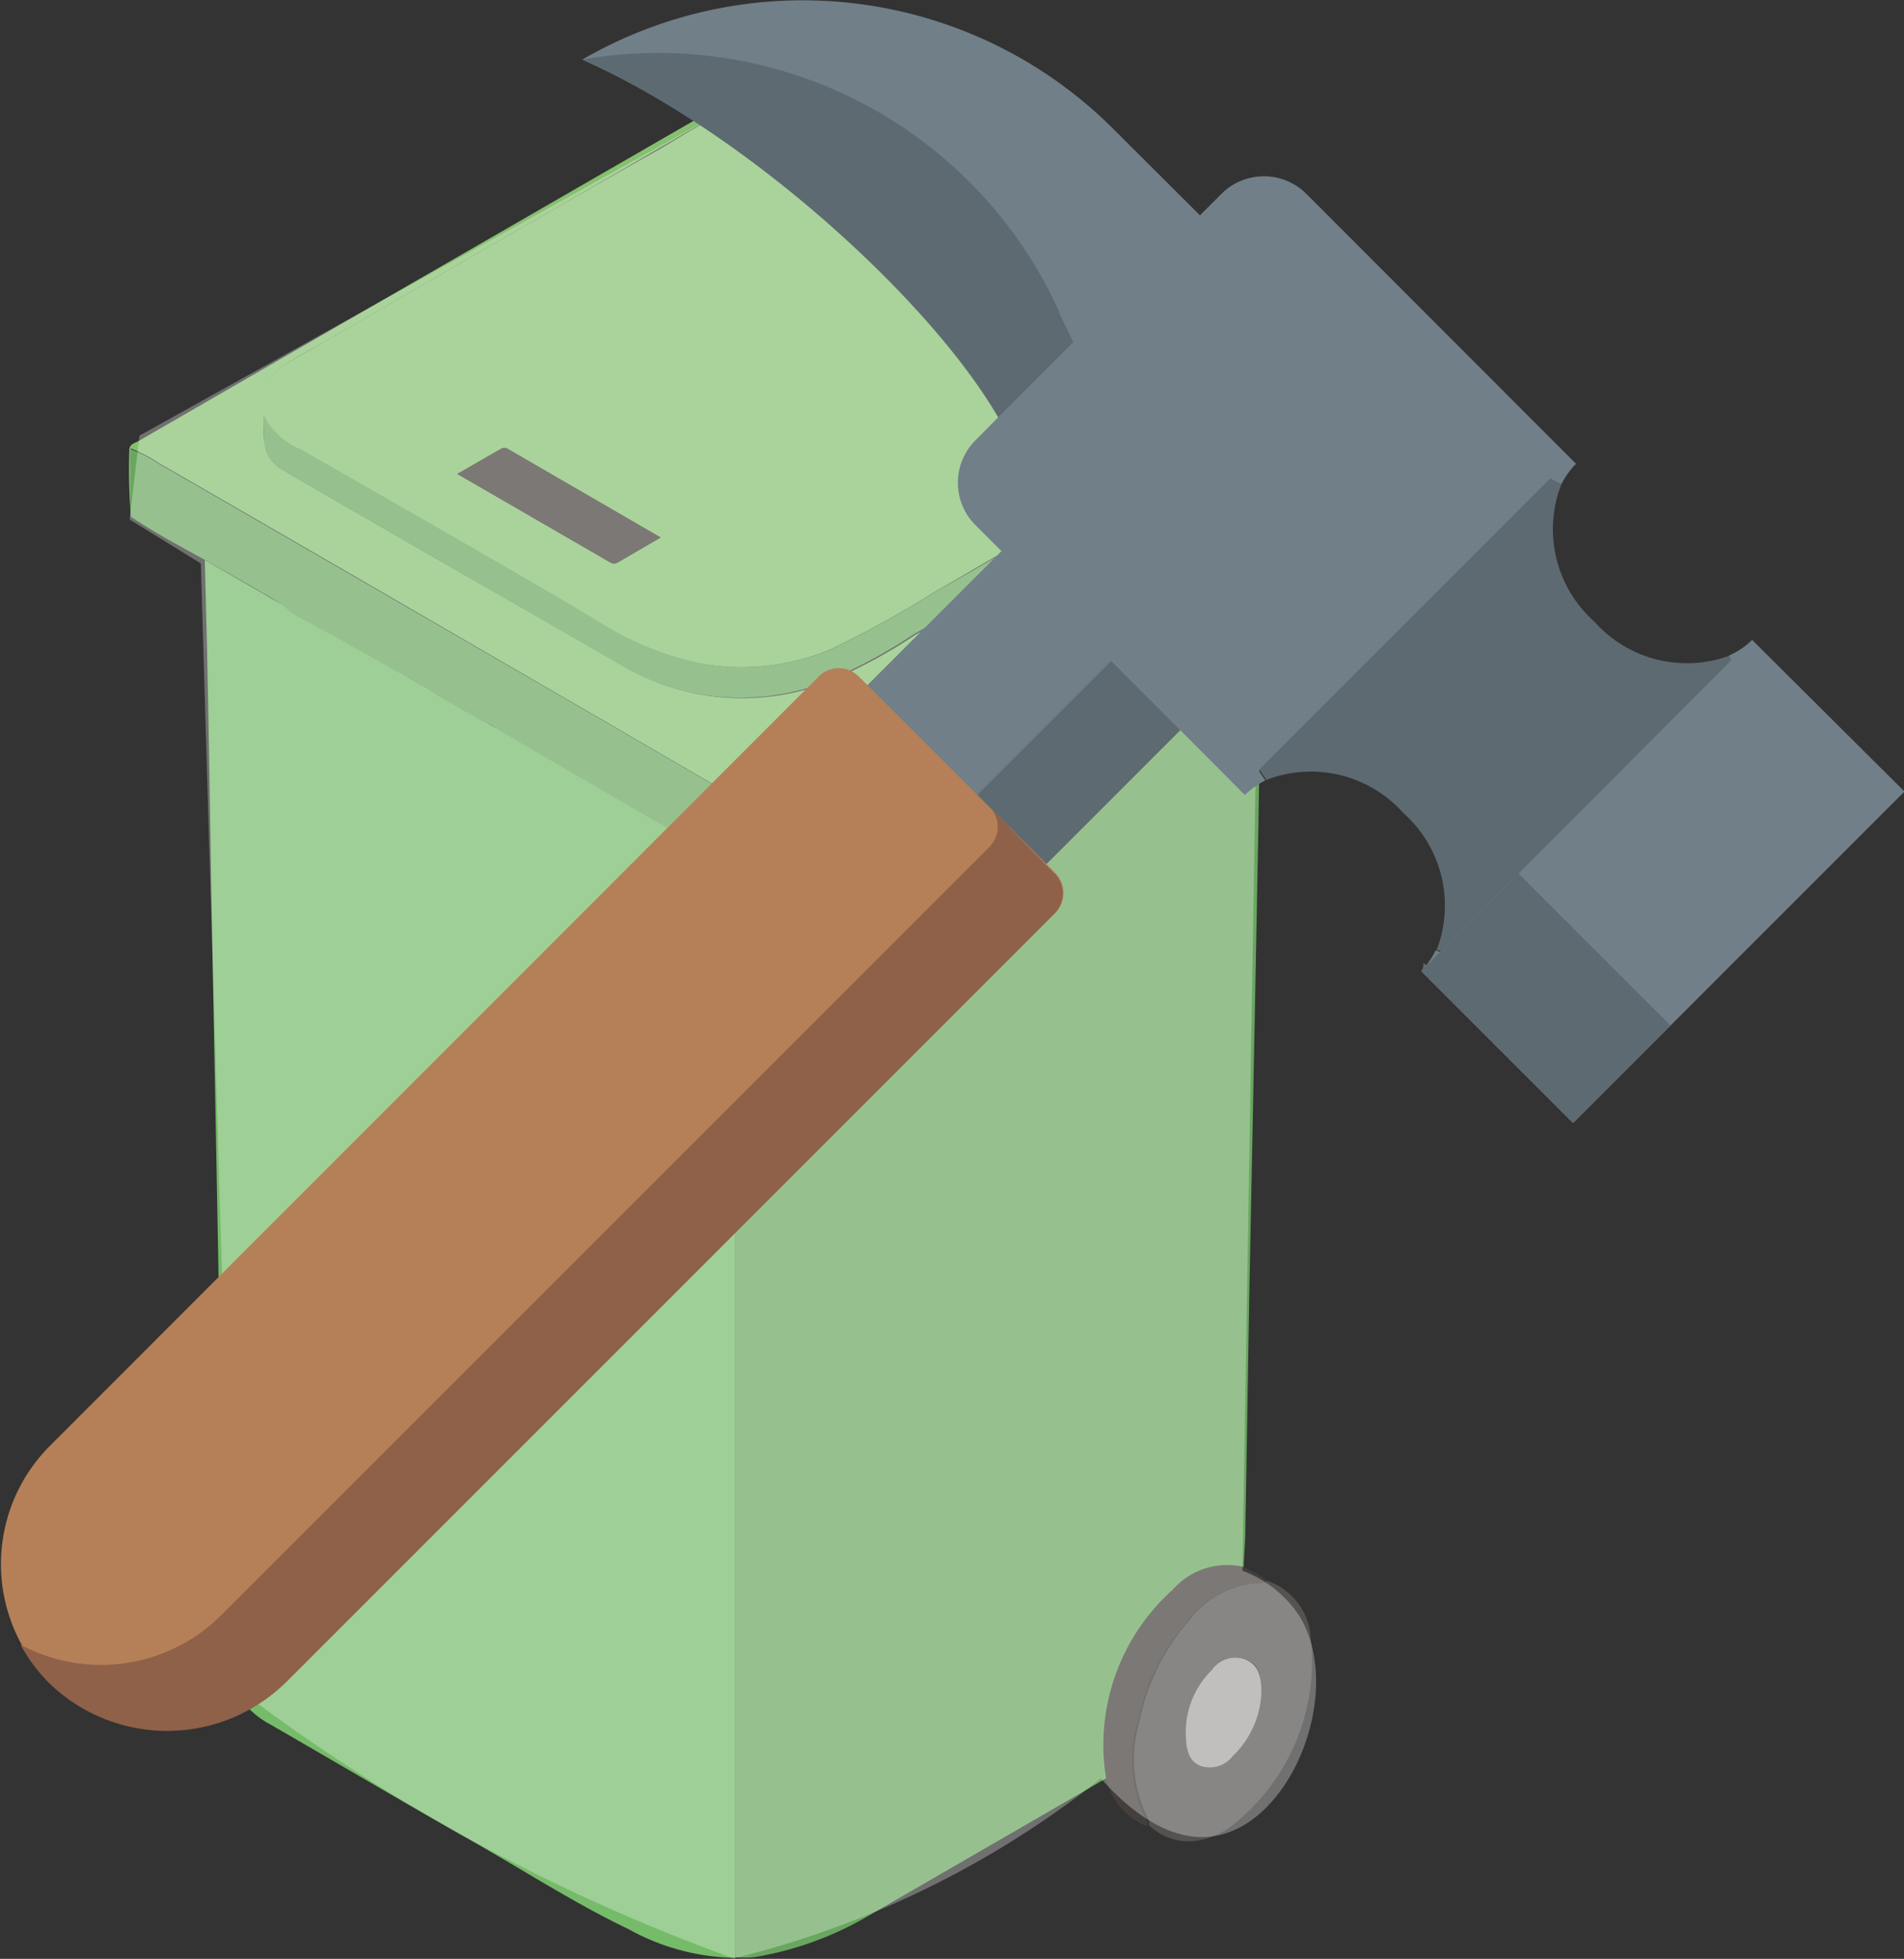
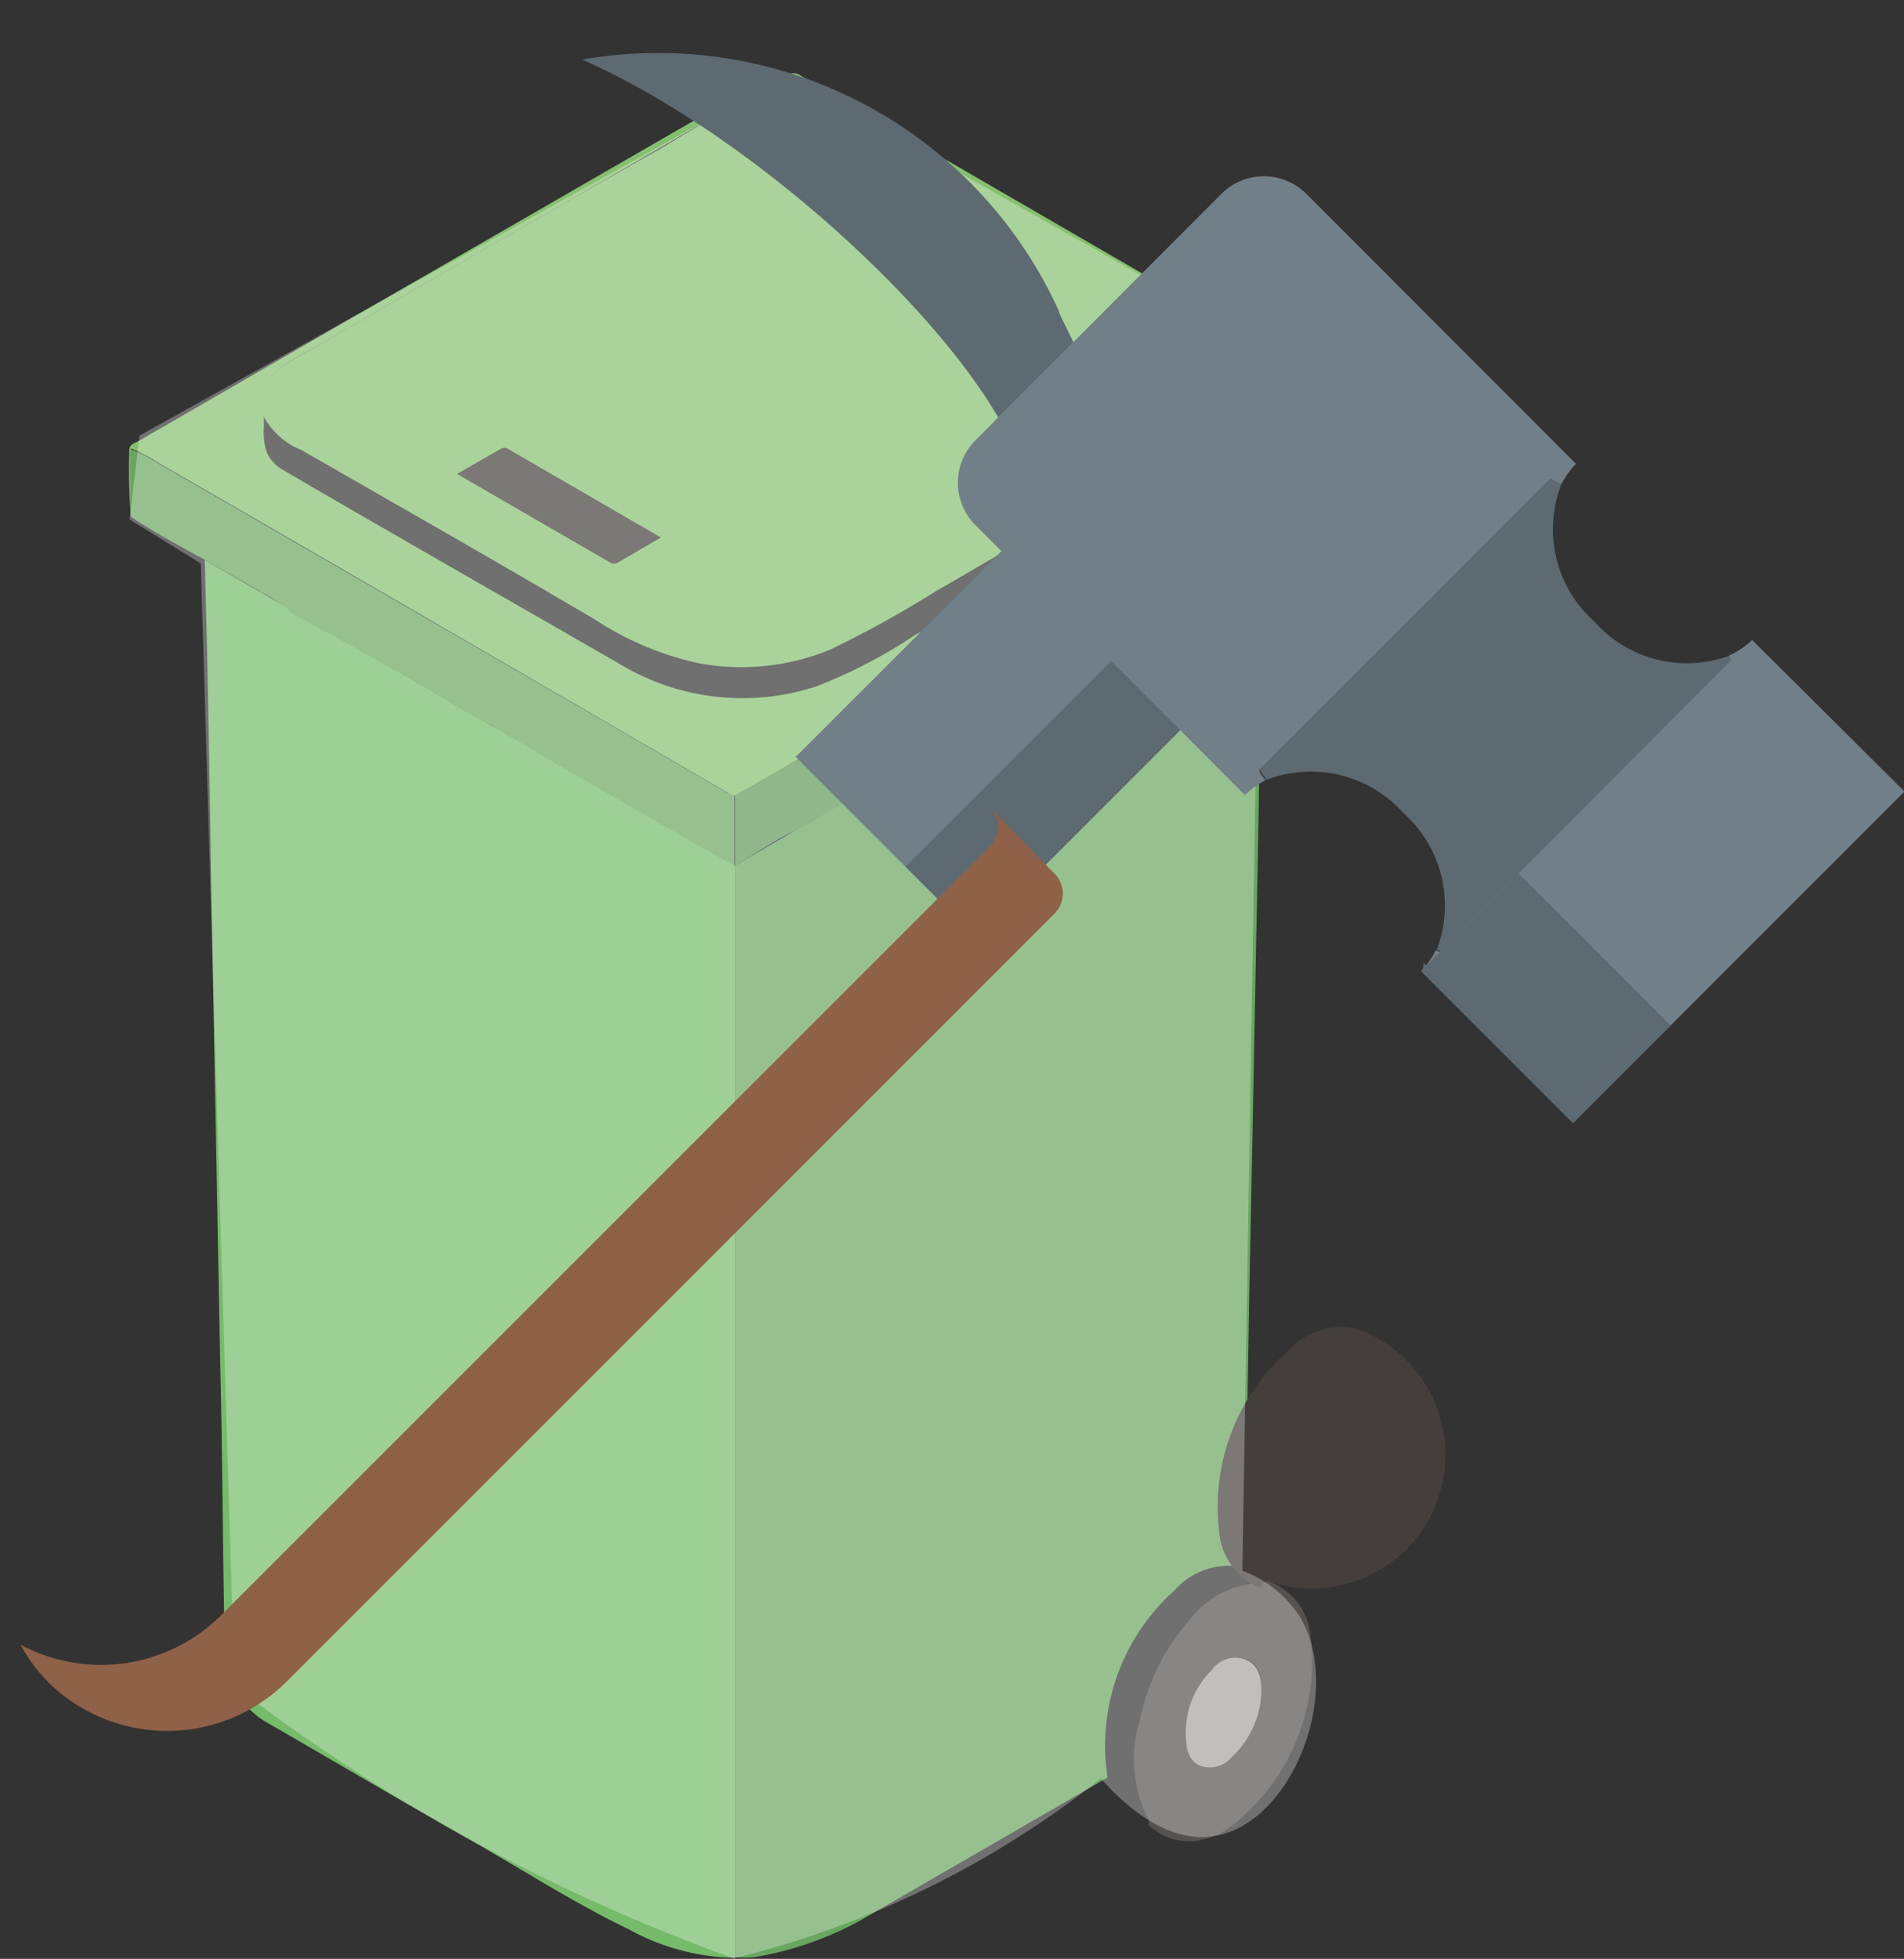
<svg xmlns="http://www.w3.org/2000/svg" viewBox="0 0 76.98 79.19">
  <rect x="0" y="0" width="76.98" height="79.19" fill="#333333" stroke="none" />
  <defs>
    <style>.cls-1{fill:#69a760;}.cls-2{fill:#75bb69;}.cls-3{fill:#85c06f;}.cls-4{fill:#609957;}.cls-5{fill:#555250;}.cls-6{fill:#443f3c;}.cls-7{fill:#453e3b;}.cls-8{fill:#a6a3a2;}.cls-9{fill:#fff;opacity:0.3;}.cls-10{fill:#717f88;}.cls-11{fill:#5e6a71;}.cls-12{fill:#b58058;}.cls-13{fill:#8f6148;}</style>
  </defs>
  <g id="Calque_2" data-name="Calque 2">
    <g id="Calque_1-2" data-name="Calque 1">
      <path class="cls-1" d="M51.05,22.73c0,2.21-.08,4.43-.11,6.64l-.06,3.92-.21,11-.15,7.53c-.06,3.33-.11,6.66-.17,10,0,.52-.05,1-.07,1.54a2.93,2.93,0,0,0-2.79.93,8.42,8.42,0,0,0-2.71,7.57l-9.53,5.51a13.44,13.44,0,0,1-4.74,1.75,3.46,3.46,0,0,1-.79,0V35h0C30.54,34.51,50.25,23,51.05,22.73Z" />
      <path class="cls-2" d="M29.72,35V79.15A9.16,9.16,0,0,1,25.43,78c-2.19-1.05-4.23-2.37-6.34-3.57-2.74-1.55-5.45-3.15-8.17-4.72a3.44,3.44,0,0,1-1.83-3.13C9,62.74,9,58.87,8.9,55l-.18-9.6-.18-9.6Q8.47,31,8.37,26.21l-.09-3.57c.8.46,6.93,4,7.64,4.41S28.73,34.43,29.72,35Z" />
      <path class="cls-3" d="M29.9,4.11a20.74,20.74,0,0,0,1.91-1.06.47.47,0,0,1,.55,0L52.8,14.89c.1.06.27.08.27.25H53c-1.34.77-2.68,1.52-4,2.29l-5.73,3.33c-1.8,1-3.59,2.09-5.4,3.12a43.89,43.89,0,0,1-4.3,2.38,9.42,9.42,0,0,1-5.33.55,12.45,12.45,0,0,1-4.18-1.76q-2.94-1.73-5.88-3.42l-6-3.44a3,3,0,0,1-1.53-1.37,1.79,1.79,0,0,1,.75-2c.55-.36,1.14-.66,1.71-1L19.72,10c2.33-1.34,4.67-2.69,7-4C27.78,5.36,28.84,4.73,29.9,4.11ZM18.49,19.16l6.17,3.57a.3.3,0,0,0,.33,0l1.72-1-6.16-3.57a.29.29,0,0,0-.32,0Z" />
      <path class="cls-3" d="M10.67,17.7a2.47,2.47,0,0,0,.11.57,1.47,1.47,0,0,0,.67.73c2.12,1.25,4.26,2.47,6.39,3.7L25,26.81a9.6,9.6,0,0,0,8,.94,20.52,20.52,0,0,0,4-2.08c2.4-1.36,4.77-2.76,7.16-4.13s4.75-2.73,7.1-4.13c.6-.35,1.12-.59,1.71-.05,0,0,.05,0,.1,0v-2.2h.06c0,.66,0,1.32,0,2,0,.27.06.45.32.54a1,1,0,0,1,.74,1.27c-.08.65,0,1.31-.07,2V18.1L29.72,32.17c-.09,0-.19-.06-.28-.11l-5-2.91L13.83,23c-2.46-1.42-4.92-2.85-7.38-4.26a6,6,0,0,0-1.16-.61v2.73a23.8,23.8,0,0,1-.06-2.67c0-.25.24-.28.39-.37l8.07-4.66,15.61-9c.18-.11.37-.36.6-.07-1.06.62-2.12,1.25-3.18,1.86-2.33,1.36-4.67,2.71-7,4.05l-6.59,3.81c-.57.33-1.16.63-1.71,1a1.79,1.79,0,0,0-.75,2v.43A3.33,3.33,0,0,0,10.67,17.7Z" />
      <path class="cls-1" d="M5.29,20.89V18.16a6,6,0,0,1,1.16.61c2.46,1.41,4.92,2.84,7.38,4.26l10.58,6.12,5,2.91c.09,0,.19.07.28.11V35h0l-3-1.69-1.72-1L23.2,31.29l-3.09-1.81a1.47,1.47,0,0,0-.62-.32l-1.85-1.07a13.55,13.55,0,0,0-1.72-1c-.71-.42-1.44-.82-2.16-1.23l-1.93-1.05A5.16,5.16,0,0,0,10.67,24c-.79-.47-1.59-.91-2.39-1.37C7.27,22.08,6.25,21.53,5.29,20.89Z" />
      <path class="cls-4" d="M29.72,35V32.17L54.07,18.1v2.78c-.83.61-1.77,1-2.64,1.58-.13.08-.29.12-.38.27A18.44,18.44,0,0,0,48.83,24a3.17,3.17,0,0,0-.86.53A10,10,0,0,0,46,25.63c-.85.37-1.62.89-2.43,1.34l-1.36.79L40.3,28.9c-1.19.72-2.45,1.33-3.61,2.11a9.09,9.09,0,0,0-1.95,1.15c-.9.37-1.7,1-2.56,1.4S30.54,34.51,29.72,35Z" />
      <path class="cls-5" d="M51.24,63.91A2.61,2.61,0,0,1,53,66.27a8.43,8.43,0,0,1-3,7.38,3.13,3.13,0,0,1-1.57.76,2.28,2.28,0,0,1-1.87-.53l-.11-.08h0c0-.07,0-.15,0-.21a5.32,5.32,0,0,1-.38-4,8.88,8.88,0,0,1,2-4.07A3.75,3.75,0,0,1,51,64,.56.56,0,0,0,51.24,63.91ZM51,68.42c0-.56,0-1.1-.62-1.34a1.16,1.16,0,0,0-1.33.43A3.53,3.53,0,0,0,48,70.24c0,.48.13.94.61,1.12a1.19,1.19,0,0,0,1.28-.4A3.76,3.76,0,0,0,51,68.42Z" />
-       <path class="cls-6" d="M51.24,63.91A.56.56,0,0,1,51,64a3.75,3.75,0,0,0-3,1.55,8.88,8.88,0,0,0-2,4.07,5.32,5.32,0,0,0,.38,4c0,.06,0,.14,0,.21a2.67,2.67,0,0,1-1.67-2,8.42,8.42,0,0,1,2.71-7.57,2.93,2.93,0,0,1,2.79-.93A4.59,4.59,0,0,1,51.24,63.91Z" />
-       <path class="cls-6" d="M46.45,73.8l.11.08Z" />
-       <path class="cls-1" d="M53,15.14v2.2s-.09,0-.1,0c-.59-.54-1.11-.3-1.71.05-2.35,1.4-4.73,2.75-7.1,4.13s-4.76,2.77-7.16,4.13a20.52,20.52,0,0,1-4,2.08,9.6,9.6,0,0,1-8-.94L17.84,22.7c-2.13-1.23-4.27-2.45-6.39-3.7a1.44,1.44,0,0,1-.78-1.3v-.88a3,3,0,0,0,1.53,1.37l6,3.44q2.94,1.7,5.88,3.42a12.45,12.45,0,0,0,4.18,1.76,9.42,9.42,0,0,0,5.33-.55,43.89,43.89,0,0,0,4.3-2.38c1.81-1,3.6-2.08,5.4-3.12L49,17.43C50.33,16.66,51.67,15.91,53,15.14Z" />
+       <path class="cls-6" d="M51.24,63.91A.56.56,0,0,1,51,64c0,.06,0,.14,0,.21a2.67,2.67,0,0,1-1.67-2,8.42,8.42,0,0,1,2.71-7.57,2.93,2.93,0,0,1,2.79-.93A4.59,4.59,0,0,1,51.24,63.91Z" />
      <path class="cls-7" d="M18.49,19.16l1.74-1a.29.29,0,0,1,.32,0l6.16,3.57-1.72,1a.3.3,0,0,1-.33,0Z" />
      <path class="cls-8" d="M51,68.42A3.76,3.76,0,0,1,49.84,71a1.19,1.19,0,0,1-1.28.4c-.48-.18-.59-.64-.61-1.12A3.53,3.53,0,0,1,49,67.51a1.16,1.16,0,0,1,1.33-.43C50.93,67.32,51,67.86,51,68.42Z" />
      <path class="cls-9" d="M50.23,63.5a4.73,4.73,0,0,1,2.32,1.85c1.8,3-.31,8.46-3.54,8.89-2.24.31-4.18-2-4.5-2.34a38.69,38.69,0,0,1-8.85,5.27,38.24,38.24,0,0,1-6,2,75.48,75.48,0,0,1-11.23-5.12,76.41,76.41,0,0,1-8.95-5.88Q8.79,45.5,8.12,22.78L5.24,21l.4-3.39L31.81,3.05l21,11.84c.09.86.17,1.72.26,2.57l1.32.87c-.11.82-.23,1.64-.34,2.46-1,.68-2.09,1.35-3.14,2Q50.57,43.15,50.23,63.5Z" />
      <rect class="cls-10" x="33.46" y="23.49" width="15.87" height="10.23" transform="translate(-8.1 37.65) rotate(-45)" />
      <rect class="cls-11" x="35.68" y="28.85" width="15.87" height="3.95" transform="translate(-9.02 39.87) rotate(-45)" />
-       <path class="cls-12" d="M34.72,27.35l.35.35,7.24,7.23.35.35a1.15,1.15,0,0,1,0,1.63l-31,31a6.85,6.85,0,0,1-9.54.2A6.76,6.76,0,0,1,2,58.47L33.1,27.35A1.14,1.14,0,0,1,34.72,27.35Z" />
      <path class="cls-13" d="M.83,66.49a6.64,6.64,0,0,0,1.26,1.65,6.85,6.85,0,0,0,9.54-.2l31-31a1.15,1.15,0,0,0,0-1.63l-.35-.35L40,32.61a1.15,1.15,0,0,1,0,1.63l-31,31A6.88,6.88,0,0,1,.83,66.49Z" />
-       <path class="cls-10" d="M45.13,5.33l3.39,3.38h0l4,9L47.78,21l-7.42-4.16C37.61,12.13,30.16,5.34,23.54,2.41A17.77,17.77,0,0,1,45.13,5.33Z" />
      <path class="cls-11" d="M42.81,12.57c0,.1.25.55.59,1.27l-.46.46-2.58,2.58C37.61,12.13,30.16,5.34,23.54,2.41A17.79,17.79,0,0,1,42.81,12.57Z" />
      <path class="cls-11" d="M63.13,19.57a5,5,0,0,0,1.33,5.56,5,5,0,0,0,5.48,1.37l.09.19-3,10-8.76,1.78-.18-.08a5,5,0,0,0-1.35-5.52,5,5,0,0,0-5.54-1.34l-.28-.41,1.73-9.28,10.07-2.52Z" />
      <path class="cls-10" d="M70.84,25.87,77,32,63.6,45.4l-6.14-6.14a3.32,3.32,0,0,0,.59-.85l.18.08L70,26.69l-.09-.19A3.11,3.11,0,0,0,70.84,25.87Z" />
      <path class="cls-11" d="M61.4,35.32l6.14,6.14L63.6,45.4l-6.14-6.14a.41.41,0,0,0,.08-.34l.14.11,3.48-3.47L61,35.41A.47.47,0,0,0,61.4,35.32Z" />
      <path class="cls-10" d="M63.72,18.75a3.35,3.35,0,0,0-.59.82l-.45-.23-11.8,11.8.28.41a3.4,3.4,0,0,0-.83.59l-2.61-2.62h0l-7.23-7.24h0l-1.05-1.05a2.42,2.42,0,0,1,0-3.43l.92-.93,2.58-2.58,5.58-5.59.86-.86a2.43,2.43,0,0,1,3.44,0Z" />
    </g>
  </g>
</svg>